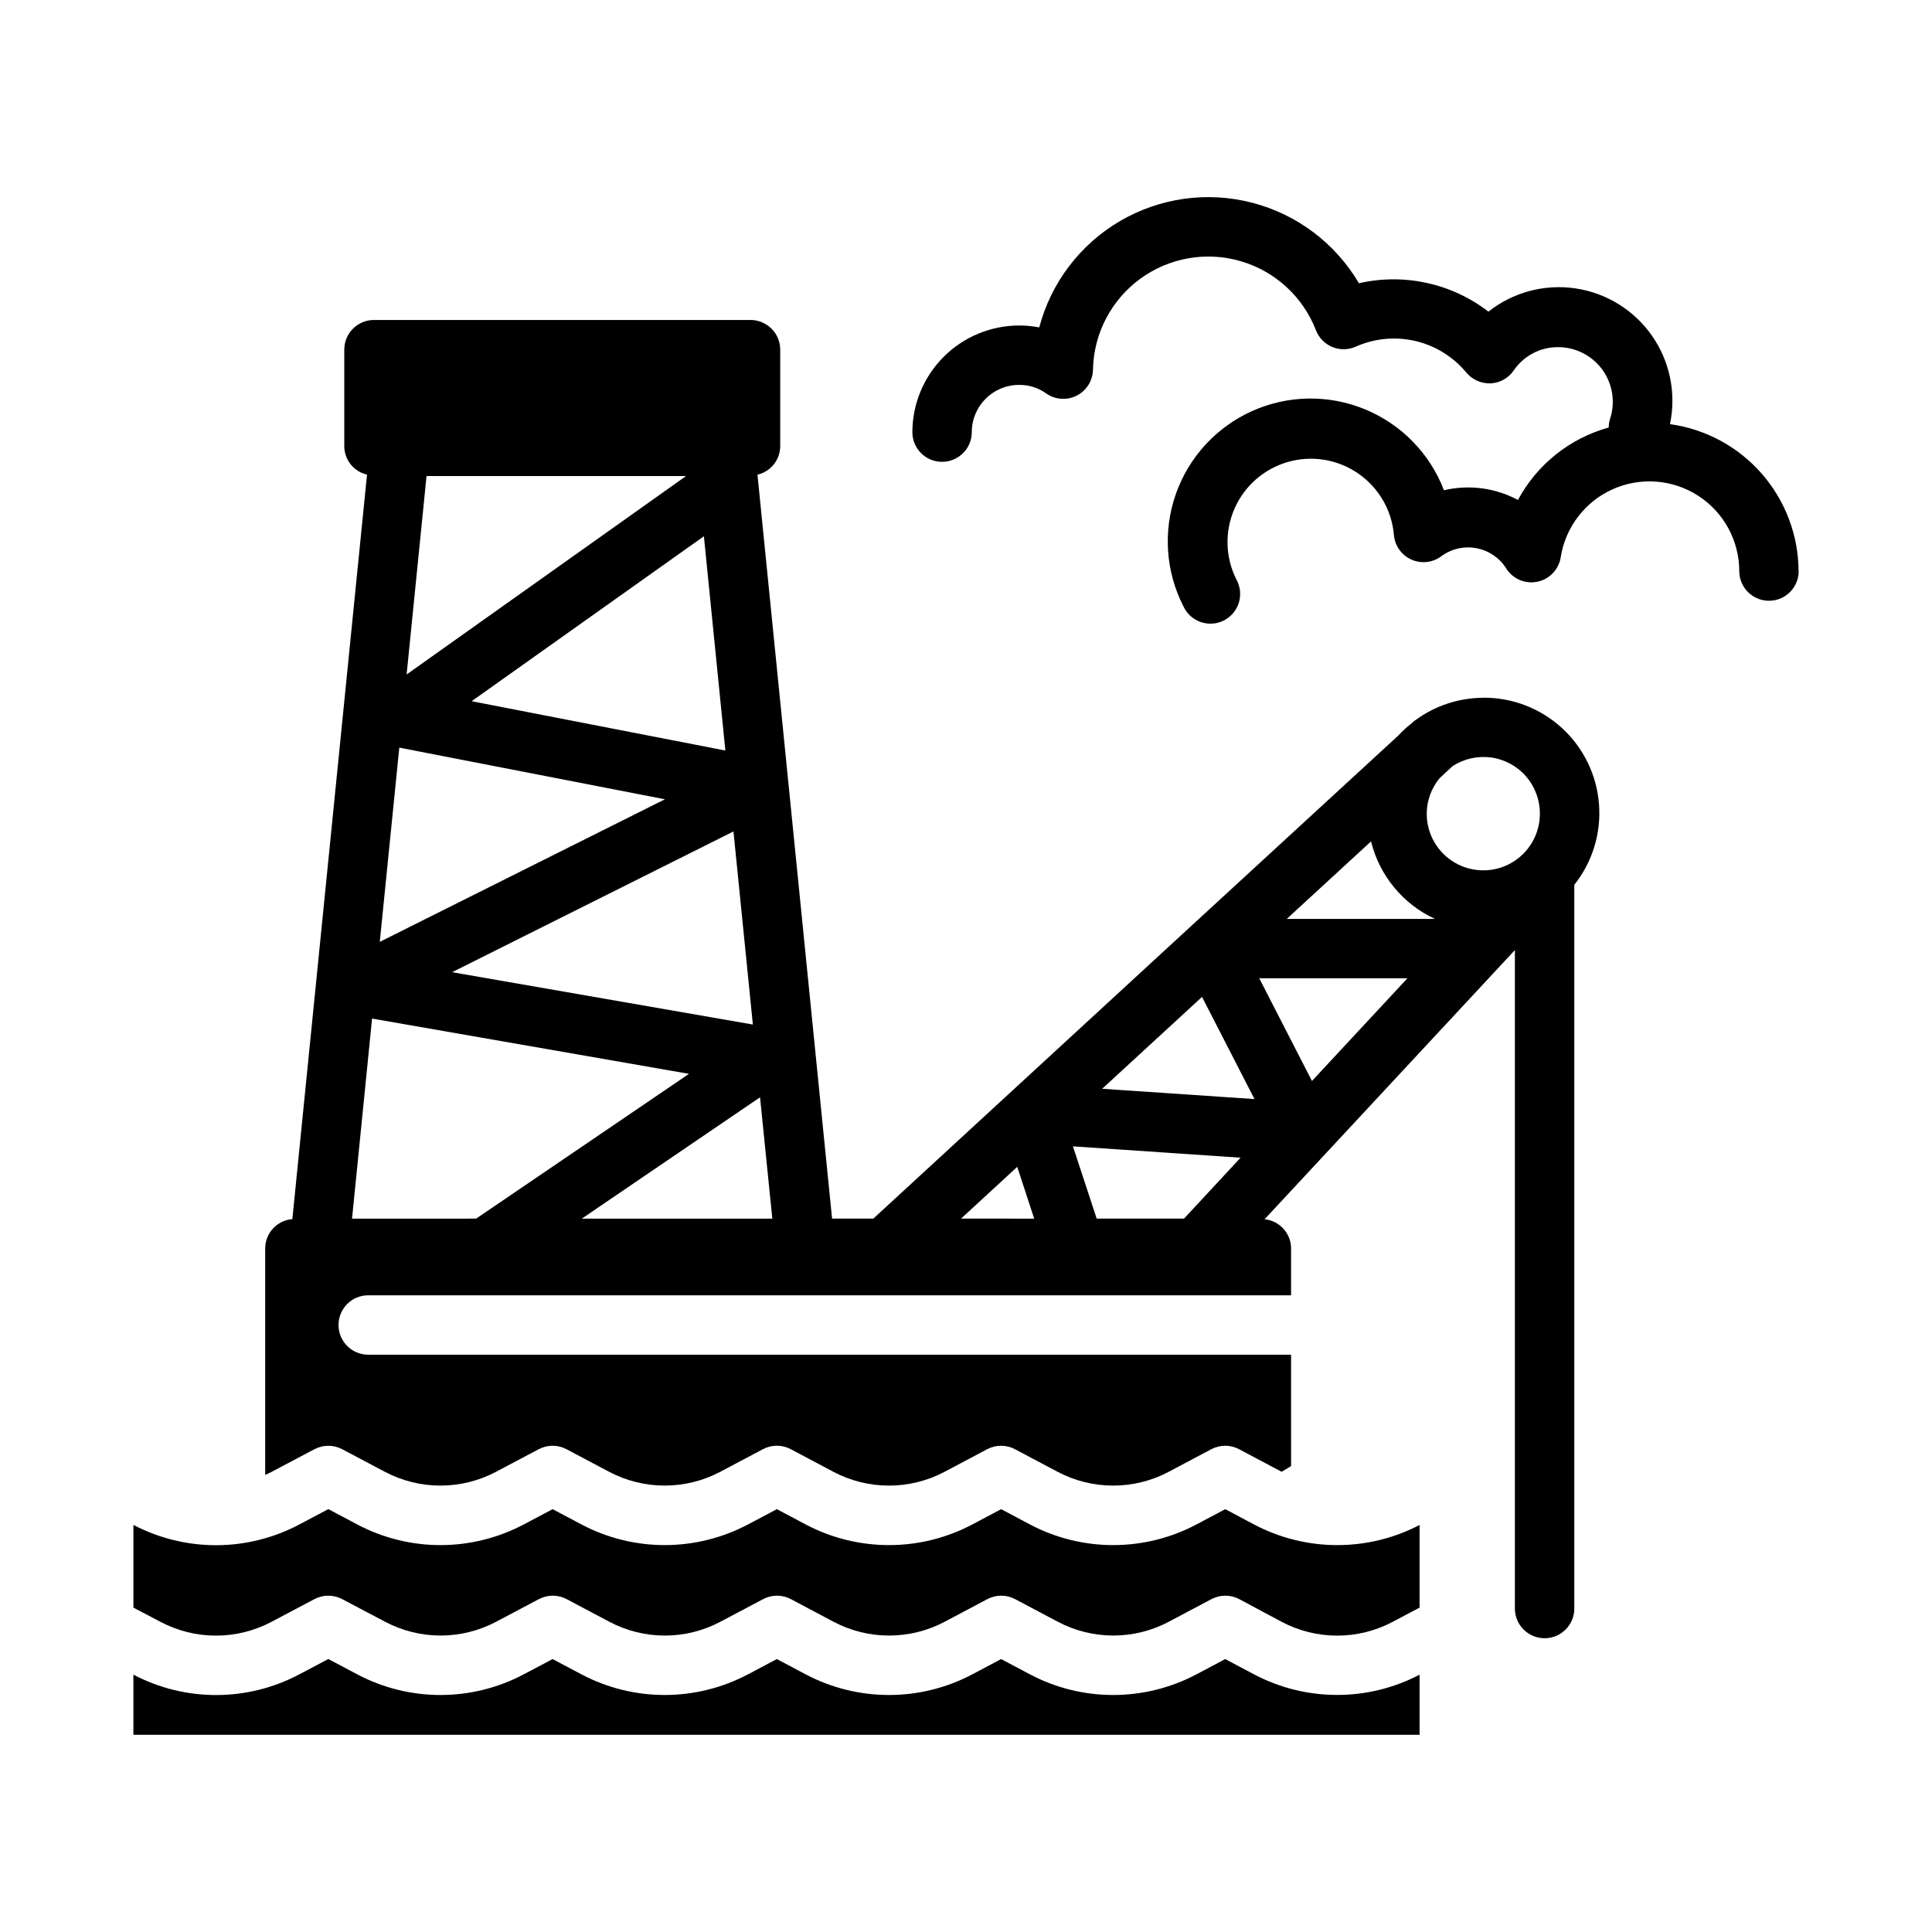
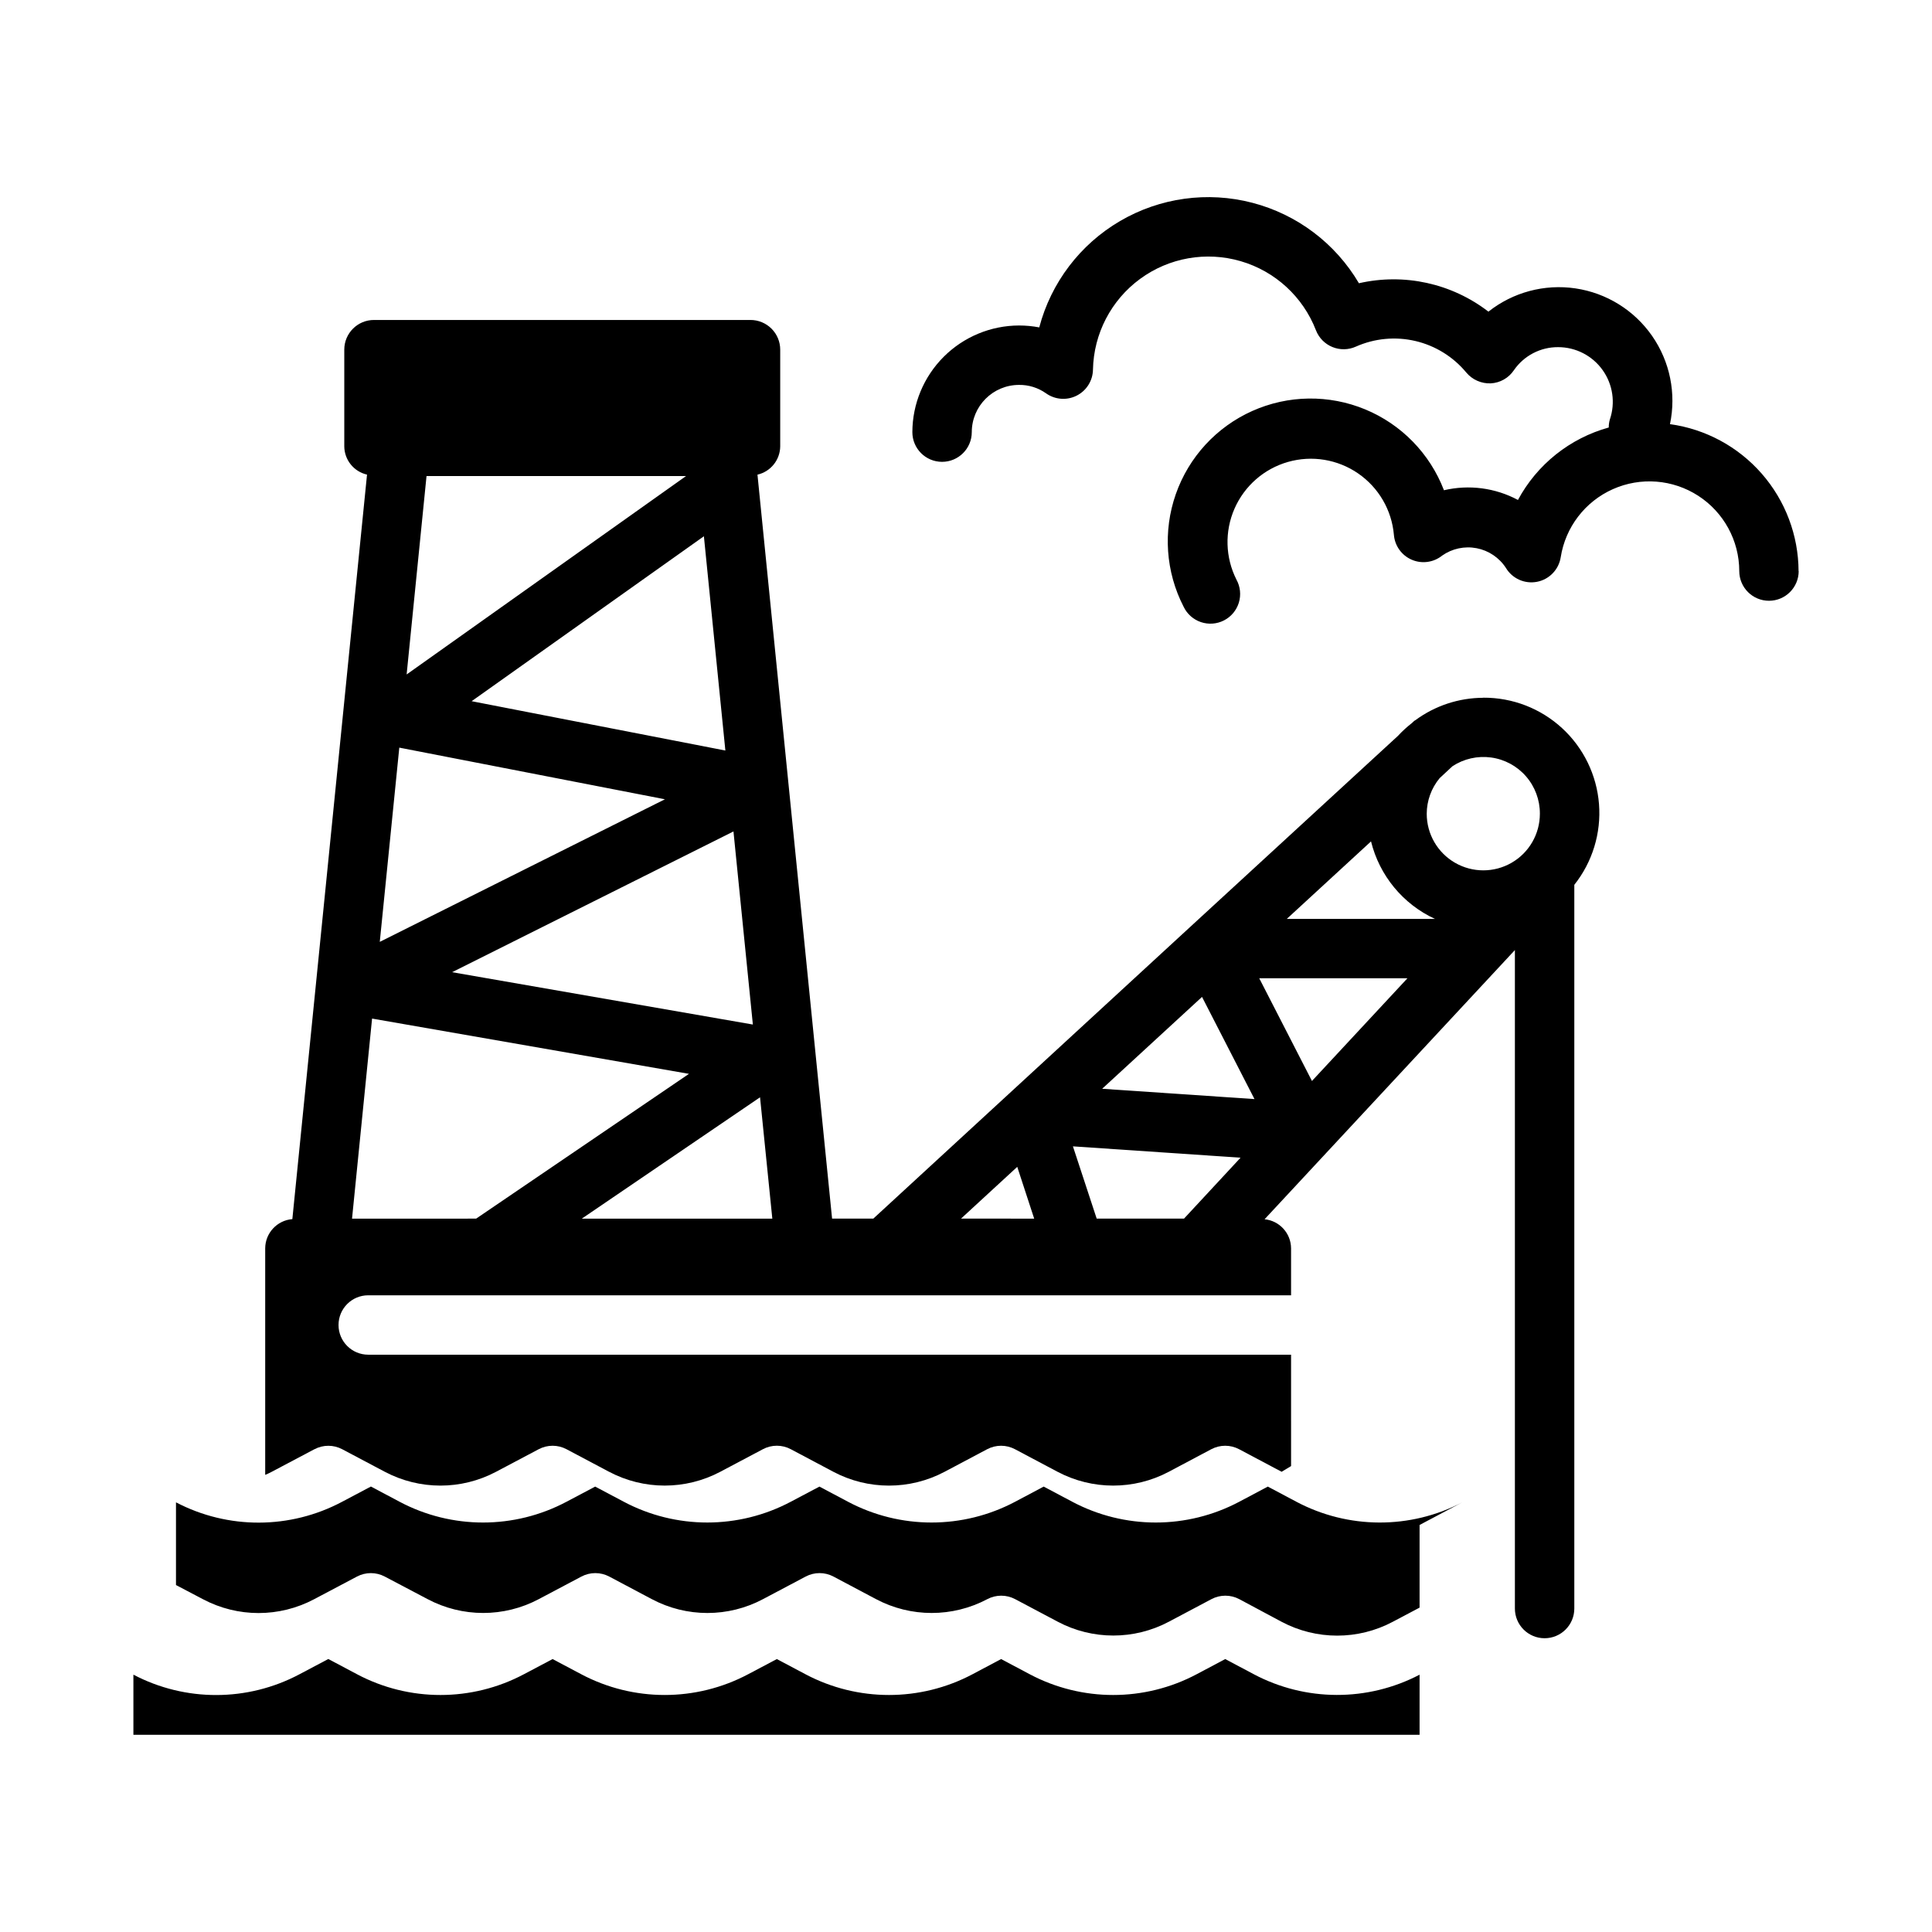
<svg xmlns="http://www.w3.org/2000/svg" fill="#000000" width="800px" height="800px" version="1.1" viewBox="144 144 512 512">
-   <path d="m537.08 328.92c-6.477 0.02-12.781 2.098-17.996 5.945-0.086 0.07-0.195 0.086-0.285 0.164l-0.66 0.613c-1.316 1.027-2.551 2.16-3.684 3.387l-55.105 50.672-83.914 77.246h-10.926l-19.773-197.16c3.504-0.805 5.996-3.91 6.027-7.504v-25.617c0-2.086-0.828-4.09-2.305-5.566-1.477-1.473-3.477-2.305-5.566-2.305h-99.785c-4.348 0-7.871 3.523-7.871 7.871v25.617c0.027 3.594 2.523 6.695 6.027 7.496l-19.789 197.3c-4.043 0.32-7.172 3.684-7.195 7.738v60.039c0.559-0.25 1.133-0.473 1.684-0.789l11.359-6.008v0.008c2.309-1.227 5.07-1.227 7.379 0l11.289 5.977v-0.004c9.215 4.879 20.246 4.879 29.465 0l11.305-5.984-0.004 0.004c2.309-1.227 5.07-1.227 7.379 0l11.273 5.977v-0.004c9.219 4.883 20.258 4.883 29.48 0l11.297-5.984h-0.004c2.309-1.223 5.07-1.223 7.379 0l11.281 5.984c9.223 4.891 20.27 4.891 29.496 0l11.273-5.977-0.004 0.004c2.309-1.227 5.07-1.227 7.379 0l11.273 5.977v-0.004c9.219 4.887 20.266 4.887 29.488 0l11.258-5.977-0.004 0.004c2.309-1.227 5.07-1.227 7.379 0l11.266 5.977 2.504-1.512-0.004-29.516h-244.56c-4.348 0-7.871-3.523-7.871-7.871s3.523-7.871 7.871-7.871h244.56v-12.449c-0.023-3.984-3.055-7.309-7.019-7.703l66.336-71.336v174.5c0 4.348 3.523 7.871 7.871 7.871 4.348 0 7.875-3.523 7.875-7.871v-191.79c4.805-6.051 7.144-13.699 6.543-21.402-0.605-7.707-4.102-14.898-9.793-20.129-5.691-5.231-13.152-8.109-20.879-8.062zm-45.398 101.55-13.973-27.223h39.281zm-57.047 36.477-6.297-19.152 44.422 3.008-14.984 16.145zm27.914-58.758 13.902 27.078-40.367-2.731zm61.73-20.672h-39.266l22.324-20.539v0.004c2.234 9.059 8.465 16.617 16.934 20.535zm27.805-27.859v0.004c0 5.356-2.859 10.305-7.496 12.98-4.637 2.68-10.355 2.68-14.992 0-4.641-2.676-7.496-7.625-7.496-12.98 0.008-3.453 1.219-6.793 3.426-9.449l3.387-3.148h-0.004c3.023-1.988 6.668-2.812 10.254-2.32 3.59 0.492 6.875 2.269 9.25 5 2.375 2.734 3.68 6.234 3.672 9.852zm-138.5 93.57 4.488 13.723-19.391-0.004zm-77.352-110.33-67.242-13.074 61.551-43.707zm-84.469-20.16 5.273-52.586h68.785zm-1.945 19.391 70.398 13.688-75.57 37.785zm88.559 22.215 5.141 51.168-79.707-13.871zm10.297 102.61-50.484-0.004 47.23-32.156zm-111.38 0 5.312-53.02 83.98 14.648-56.402 38.367zm383.37-171.61 0.008-0.004c0 4.348-3.523 7.871-7.871 7.871-4.348 0-7.875-3.523-7.875-7.871-0.012-8.059-4.098-15.562-10.863-19.945-6.762-4.379-15.281-5.043-22.641-1.758-7.359 3.285-12.559 10.066-13.812 18.027-0.512 3.277-3.019 5.887-6.277 6.519-3.258 0.633-6.562-0.844-8.262-3.695-1.773-2.715-4.57-4.598-7.754-5.207-3.184-0.613-6.481 0.094-9.133 1.957-2.273 1.832-5.371 2.254-8.055 1.098-2.68-1.156-4.5-3.699-4.731-6.609-0.574-6.562-4.051-12.527-9.48-16.262-5.426-3.738-12.238-4.856-18.574-3.051-6.34 1.805-11.539 6.348-14.184 12.383-2.644 6.035-2.453 12.938 0.516 18.816 1.027 1.867 1.254 4.066 0.633 6.102-0.625 2.035-2.043 3.731-3.938 4.699-1.895 0.973-4.098 1.133-6.113 0.453-2.016-0.684-3.672-2.152-4.586-4.074-4.762-9.242-5.508-20.039-2.066-29.852 3.438-9.812 10.766-17.777 20.254-22.023 9.492-4.25 20.312-4.402 29.922-0.43 9.609 3.973 17.16 11.723 20.883 21.434 6.633-1.555 13.602-0.641 19.609 2.574 5.062-9.418 13.758-16.355 24.062-19.203-0.004-0.711 0.09-1.418 0.285-2.102 1.52-4.426 0.809-9.312-1.91-13.121-2.719-3.809-7.109-6.07-11.789-6.07-4.691-0.031-9.09 2.269-11.742 6.141-1.391 2.055-3.664 3.336-6.141 3.457-2.473 0.09-4.848-0.961-6.441-2.852-3.457-4.184-8.191-7.121-13.477-8.367-5.289-1.242-10.836-0.723-15.797 1.48-1.973 0.891-4.223 0.93-6.223 0.109-2-0.816-3.578-2.422-4.359-4.438-3.438-8.879-10.809-15.645-19.945-18.312s-18.992-0.934-26.664 4.699c-7.676 5.629-12.289 14.512-12.484 24.027-0.043 2.926-1.707 5.586-4.316 6.906-2.609 1.324-5.738 1.086-8.121-0.609-2.094-1.484-4.602-2.269-7.164-2.234-6.91 0.008-12.508 5.606-12.516 12.516 0 4.348-3.527 7.871-7.875 7.871s-7.871-3.523-7.871-7.871c0.02-7.488 3.004-14.664 8.301-19.961s12.473-8.281 19.961-8.301c1.801 0 3.598 0.168 5.367 0.504 3.125-11.859 10.824-21.992 21.41-28.184 10.586-6.191 23.195-7.934 35.062-4.84 11.867 3.09 22.023 10.758 28.246 21.324 11.988-2.742 24.574 0.02 34.316 7.527 6.508-5.148 14.855-7.379 23.066-6.164 8.211 1.215 15.555 5.766 20.297 12.574 4.742 6.812 6.461 15.281 4.75 23.402 9.418 1.301 18.055 5.961 24.312 13.117 6.262 7.16 9.73 16.34 9.766 25.848zm-100.46 252.79v21.902l-7.086 3.746h0.004c-9.223 4.902-20.277 4.902-29.5 0l-11.199-5.992c-2.309-1.223-5.07-1.223-7.375 0l-11.258 5.969c-9.223 4.902-20.277 4.902-29.496 0l-11.266-5.969c-2.309-1.223-5.07-1.223-7.375 0l-11.281 5.984c-9.223 4.887-20.27 4.887-29.488 0l-11.281-5.984c-2.309-1.223-5.07-1.223-7.375 0l-11.289 5.977c-9.219 4.902-20.27 4.902-29.488 0l-11.273-5.977c-2.309-1.223-5.07-1.223-7.379 0l-11.289 5.977h0.004c-9.219 4.894-20.266 4.894-29.48 0l-11.344-5.977c-2.305-1.219-5.066-1.219-7.371 0l-11.359 6.008c-9.207 4.879-20.234 4.879-29.441 0l-7.16-3.762v-21.918c13.781 7.215 30.238 7.168 43.98-0.125l7.676-4.062 7.613 4.039h-0.004c13.828 7.332 30.391 7.332 44.219 0l7.606-4.023 7.598 4.023h-0.004c13.832 7.328 30.395 7.328 44.227 0l7.606-4.023 7.606 4.031h-0.004c13.836 7.32 30.398 7.32 44.234 0l7.598-4.031 7.574 4.016h-0.004c13.84 7.34 30.418 7.34 44.258 0l7.566-4.016 7.566 4.016h-0.004c13.727 7.281 30.16 7.348 43.941 0.172zm0 39.676v15.926h-340.85v-15.934c13.773 7.231 30.23 7.199 43.98-0.086l7.676-4.062 7.613 4.039h-0.004c13.828 7.332 30.391 7.332 44.219 0l7.606-4.023 7.598 4.023h-0.004c13.832 7.328 30.395 7.328 44.227 0l7.606-4.023 7.606 4.031h-0.004c13.836 7.32 30.398 7.32 44.234 0l7.598-4.031 7.574 4.016h-0.004c13.84 7.34 30.418 7.34 44.258 0l7.566-4.016 7.566 4.016h-0.004c13.734 7.277 30.168 7.324 43.941 0.125z" />
+   <path d="m537.08 328.92c-6.477 0.02-12.781 2.098-17.996 5.945-0.086 0.07-0.195 0.086-0.285 0.164l-0.66 0.613c-1.316 1.027-2.551 2.16-3.684 3.387l-55.105 50.672-83.914 77.246h-10.926l-19.773-197.16c3.504-0.805 5.996-3.91 6.027-7.504v-25.617c0-2.086-0.828-4.09-2.305-5.566-1.477-1.473-3.477-2.305-5.566-2.305h-99.785c-4.348 0-7.871 3.523-7.871 7.871v25.617c0.027 3.594 2.523 6.695 6.027 7.496l-19.789 197.3c-4.043 0.32-7.172 3.684-7.195 7.738v60.039c0.559-0.25 1.133-0.473 1.684-0.789l11.359-6.008v0.008c2.309-1.227 5.07-1.227 7.379 0l11.289 5.977v-0.004c9.215 4.879 20.246 4.879 29.465 0l11.305-5.984-0.004 0.004c2.309-1.227 5.07-1.227 7.379 0l11.273 5.977v-0.004c9.219 4.883 20.258 4.883 29.48 0l11.297-5.984h-0.004c2.309-1.223 5.07-1.223 7.379 0l11.281 5.984c9.223 4.891 20.27 4.891 29.496 0l11.273-5.977-0.004 0.004c2.309-1.227 5.07-1.227 7.379 0l11.273 5.977v-0.004c9.219 4.887 20.266 4.887 29.488 0l11.258-5.977-0.004 0.004c2.309-1.227 5.07-1.227 7.379 0l11.266 5.977 2.504-1.512-0.004-29.516h-244.56c-4.348 0-7.871-3.523-7.871-7.871s3.523-7.871 7.871-7.871h244.56v-12.449c-0.023-3.984-3.055-7.309-7.019-7.703l66.336-71.336v174.5c0 4.348 3.523 7.871 7.871 7.871 4.348 0 7.875-3.523 7.875-7.871v-191.79c4.805-6.051 7.144-13.699 6.543-21.402-0.605-7.707-4.102-14.898-9.793-20.129-5.691-5.231-13.152-8.109-20.879-8.062zm-45.398 101.55-13.973-27.223h39.281zm-57.047 36.477-6.297-19.152 44.422 3.008-14.984 16.145zm27.914-58.758 13.902 27.078-40.367-2.731zm61.73-20.672h-39.266l22.324-20.539v0.004c2.234 9.059 8.465 16.617 16.934 20.535zm27.805-27.859v0.004c0 5.356-2.859 10.305-7.496 12.98-4.637 2.68-10.355 2.68-14.992 0-4.641-2.676-7.496-7.625-7.496-12.98 0.008-3.453 1.219-6.793 3.426-9.449l3.387-3.148h-0.004c3.023-1.988 6.668-2.812 10.254-2.32 3.59 0.492 6.875 2.269 9.25 5 2.375 2.734 3.68 6.234 3.672 9.852zm-138.5 93.57 4.488 13.723-19.391-0.004zm-77.352-110.33-67.242-13.074 61.551-43.707zm-84.469-20.16 5.273-52.586h68.785zm-1.945 19.391 70.398 13.688-75.57 37.785zm88.559 22.215 5.141 51.168-79.707-13.871zm10.297 102.61-50.484-0.004 47.23-32.156zm-111.38 0 5.312-53.02 83.98 14.648-56.402 38.367zm383.37-171.61 0.008-0.004c0 4.348-3.523 7.871-7.871 7.871-4.348 0-7.875-3.523-7.875-7.871-0.012-8.059-4.098-15.562-10.863-19.945-6.762-4.379-15.281-5.043-22.641-1.758-7.359 3.285-12.559 10.066-13.812 18.027-0.512 3.277-3.019 5.887-6.277 6.519-3.258 0.633-6.562-0.844-8.262-3.695-1.773-2.715-4.57-4.598-7.754-5.207-3.184-0.613-6.481 0.094-9.133 1.957-2.273 1.832-5.371 2.254-8.055 1.098-2.68-1.156-4.5-3.699-4.731-6.609-0.574-6.562-4.051-12.527-9.48-16.262-5.426-3.738-12.238-4.856-18.574-3.051-6.34 1.805-11.539 6.348-14.184 12.383-2.644 6.035-2.453 12.938 0.516 18.816 1.027 1.867 1.254 4.066 0.633 6.102-0.625 2.035-2.043 3.731-3.938 4.699-1.895 0.973-4.098 1.133-6.113 0.453-2.016-0.684-3.672-2.152-4.586-4.074-4.762-9.242-5.508-20.039-2.066-29.852 3.438-9.812 10.766-17.777 20.254-22.023 9.492-4.25 20.312-4.402 29.922-0.43 9.609 3.973 17.16 11.723 20.883 21.434 6.633-1.555 13.602-0.641 19.609 2.574 5.062-9.418 13.758-16.355 24.062-19.203-0.004-0.711 0.09-1.418 0.285-2.102 1.52-4.426 0.809-9.312-1.91-13.121-2.719-3.809-7.109-6.07-11.789-6.07-4.691-0.031-9.09 2.269-11.742 6.141-1.391 2.055-3.664 3.336-6.141 3.457-2.473 0.09-4.848-0.961-6.441-2.852-3.457-4.184-8.191-7.121-13.477-8.367-5.289-1.242-10.836-0.723-15.797 1.48-1.973 0.891-4.223 0.93-6.223 0.109-2-0.816-3.578-2.422-4.359-4.438-3.438-8.879-10.809-15.645-19.945-18.312s-18.992-0.934-26.664 4.699c-7.676 5.629-12.289 14.512-12.484 24.027-0.043 2.926-1.707 5.586-4.316 6.906-2.609 1.324-5.738 1.086-8.121-0.609-2.094-1.484-4.602-2.269-7.164-2.234-6.91 0.008-12.508 5.606-12.516 12.516 0 4.348-3.527 7.871-7.875 7.871s-7.871-3.523-7.871-7.871c0.02-7.488 3.004-14.664 8.301-19.961s12.473-8.281 19.961-8.301c1.801 0 3.598 0.168 5.367 0.504 3.125-11.859 10.824-21.992 21.41-28.184 10.586-6.191 23.195-7.934 35.062-4.84 11.867 3.09 22.023 10.758 28.246 21.324 11.988-2.742 24.574 0.02 34.316 7.527 6.508-5.148 14.855-7.379 23.066-6.164 8.211 1.215 15.555 5.766 20.297 12.574 4.742 6.812 6.461 15.281 4.75 23.402 9.418 1.301 18.055 5.961 24.312 13.117 6.262 7.16 9.73 16.34 9.766 25.848zm-100.46 252.79v21.902l-7.086 3.746h0.004c-9.223 4.902-20.277 4.902-29.5 0l-11.199-5.992c-2.309-1.223-5.07-1.223-7.375 0l-11.258 5.969c-9.223 4.902-20.277 4.902-29.496 0l-11.266-5.969c-2.309-1.223-5.07-1.223-7.375 0c-9.223 4.887-20.27 4.887-29.488 0l-11.281-5.984c-2.309-1.223-5.07-1.223-7.375 0l-11.289 5.977c-9.219 4.902-20.27 4.902-29.488 0l-11.273-5.977c-2.309-1.223-5.07-1.223-7.379 0l-11.289 5.977h0.004c-9.219 4.894-20.266 4.894-29.48 0l-11.344-5.977c-2.305-1.219-5.066-1.219-7.371 0l-11.359 6.008c-9.207 4.879-20.234 4.879-29.441 0l-7.16-3.762v-21.918c13.781 7.215 30.238 7.168 43.98-0.125l7.676-4.062 7.613 4.039h-0.004c13.828 7.332 30.391 7.332 44.219 0l7.606-4.023 7.598 4.023h-0.004c13.832 7.328 30.395 7.328 44.227 0l7.606-4.023 7.606 4.031h-0.004c13.836 7.32 30.398 7.32 44.234 0l7.598-4.031 7.574 4.016h-0.004c13.84 7.34 30.418 7.34 44.258 0l7.566-4.016 7.566 4.016h-0.004c13.727 7.281 30.16 7.348 43.941 0.172zm0 39.676v15.926h-340.85v-15.934c13.773 7.231 30.23 7.199 43.98-0.086l7.676-4.062 7.613 4.039h-0.004c13.828 7.332 30.391 7.332 44.219 0l7.606-4.023 7.598 4.023h-0.004c13.832 7.328 30.395 7.328 44.227 0l7.606-4.023 7.606 4.031h-0.004c13.836 7.32 30.398 7.32 44.234 0l7.598-4.031 7.574 4.016h-0.004c13.84 7.34 30.418 7.34 44.258 0l7.566-4.016 7.566 4.016h-0.004c13.734 7.277 30.168 7.324 43.941 0.125z" />
</svg>